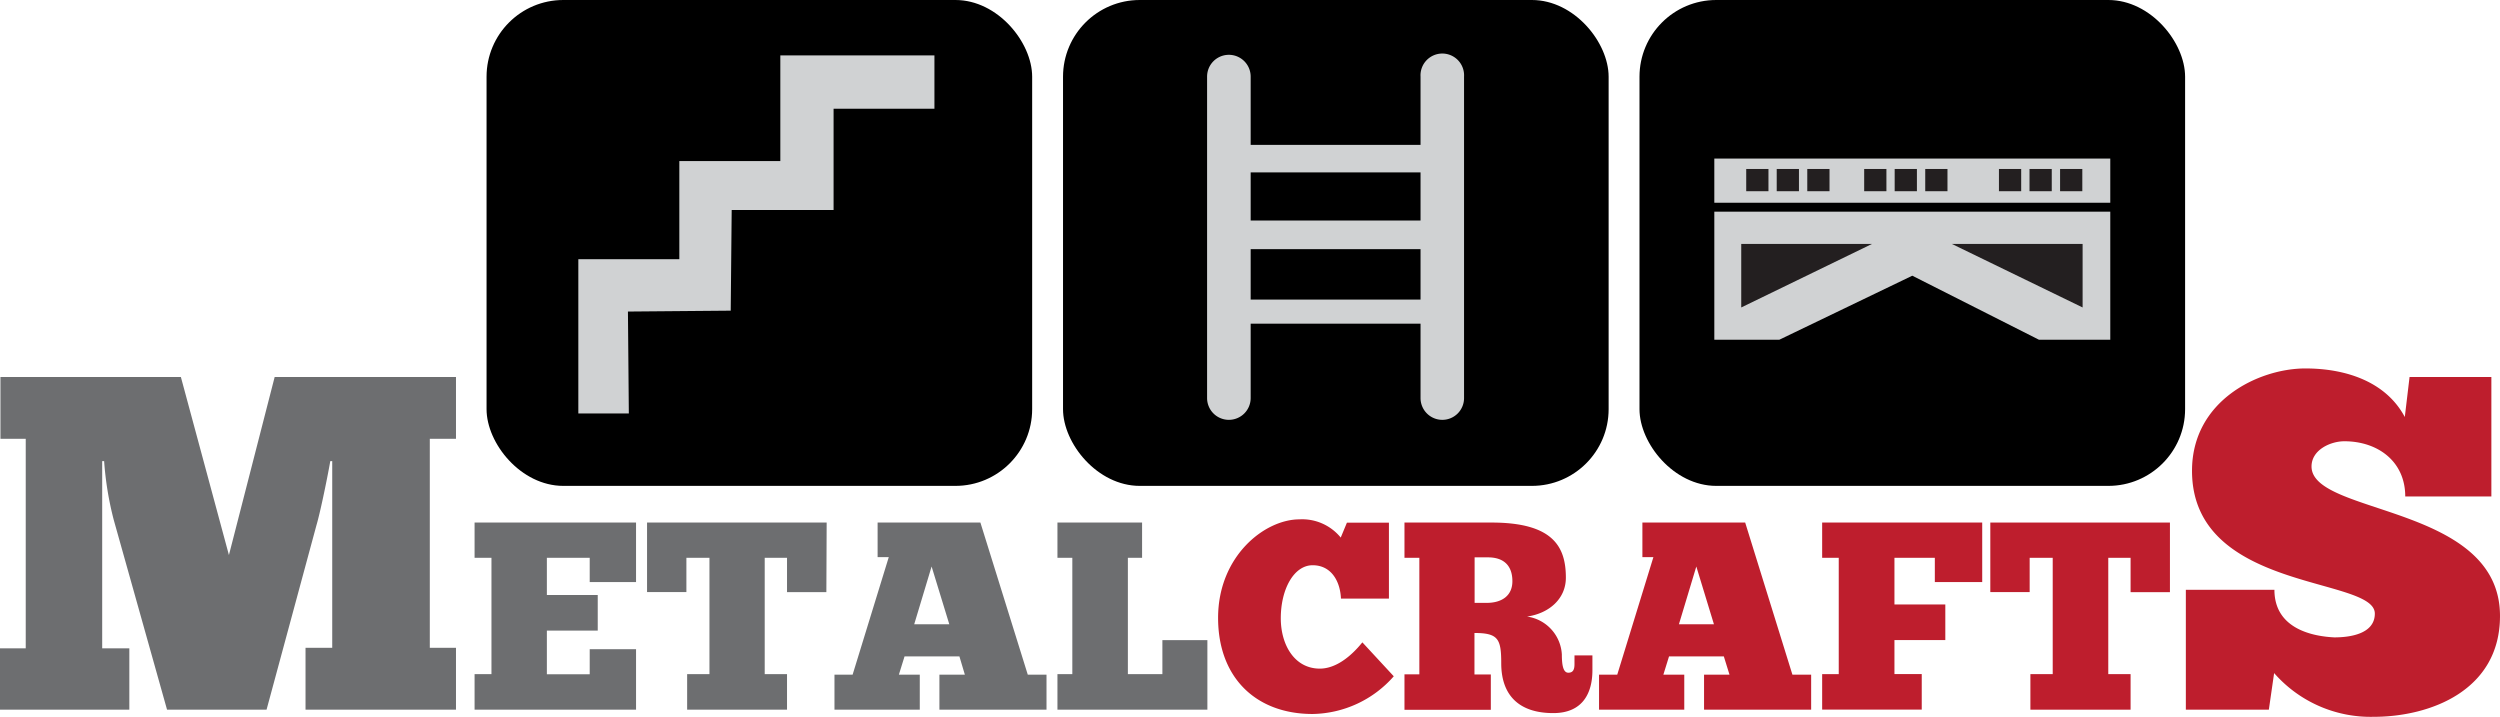
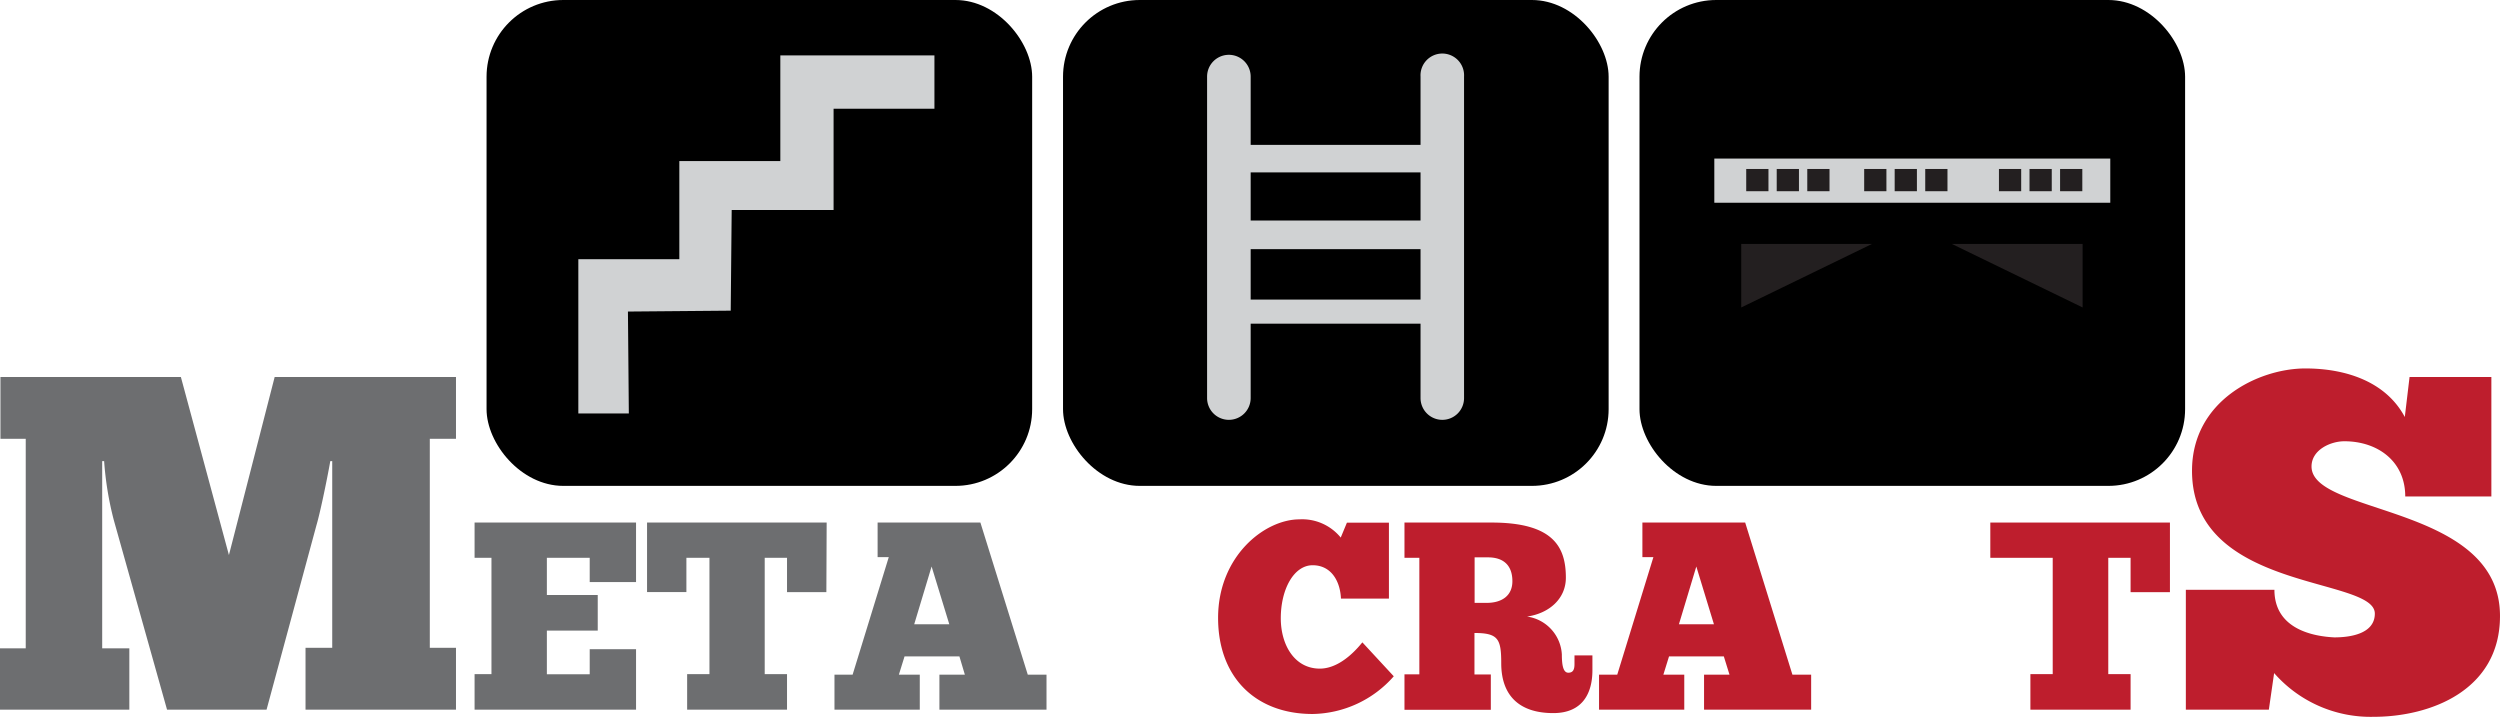
<svg xmlns="http://www.w3.org/2000/svg" width="336.14" height="96.38" viewBox="0 0 336.14 96.38">
  <defs>
    <style>
      .a {
        fill: #6d6e70;
      }

      .b {
        fill: #be1e2d;
      }

      .c {
        fill: #d0d2d3;
      }

      .d {
        fill: #231f20;
      }
    </style>
  </defs>
  <g>
    <g>
      <path class="a" d="M44.41,62c-.51,2.88-1.41,7.11-1.85,8.58L35.84,95.42H22.46L15.29,69.89A43.53,43.53,0,0,1,14,62h-.26V87.17h3.65v8.25H0V87.17H3.46V59H.06V50.69H24.32l6.46,23.94,6.15-23.94H61.31V59H57.79V87.1h3.52v8.32H41.08V87.1h3.59V62Z" />
      <path class="a" d="M85.52,70.26v8H79.29V75H73.53v5h6.84v4.79H73.53v5.87h5.76V87.29h6.23v8.13H63.81V90.64h2.27V75H63.81V70.26Z" />
      <path class="a" d="M111.11,79.62h-5.29V75h-3V90.64h3v4.78H92.39V90.64h3V75h-3.1v4.61H87V70.26h24.15Z" />
      <path class="a" d="M126.31,95.42V90.71h3.42L129,88.26h-7.38l-.76,2.45h2.81v4.71H112.2V90.71h2.44l4.86-15.8H118V70.26h13.82l6.37,20.45h2.52v4.71Zm1.33-11.48-2.38-7.77-2.34,7.77Z" />
-       <path class="a" d="M153.56,70.26V75h-1.91V90.64h4.64V86.07h6.05v9.35H142.18V90.64h2V75h-2V70.26Z" />
      <path class="b" d="M187.4,90.93A14.82,14.82,0,0,1,176.49,96c-7.63,0-12.71-4.9-12.71-12.92,0-8.28,6.23-13.25,10.95-13.25a6.69,6.69,0,0,1,5.54,2.45l.83-2h5.65V80.49H180.3C180.2,78.15,179,76,176.49,76s-4.28,3.2-4.28,7.13c0,3.56,1.83,6.77,5.25,6.77,3,0,5.4-3.17,5.72-3.53Z" />
      <path class="b" d="M200.54,70.26c8.35,0,10,3.31,10,7.42,0,2.81-2.23,4.79-5.22,5.22A5.45,5.45,0,0,1,210,88c0,1.55.22,2.45.87,2.45s.83-.44.83-1.15V88.12h2.41v2c0,3-1.26,5.76-5.26,5.76-4.71,0-7-2.49-7-6.7,0-3.27-.4-4.07-3.6-4.07v5.58h2.2v4.75H188.84V90.67h2V75h-2V70.26Zm-2.27,10.8h1.62c2.09,0,3.46-1,3.46-2.91,0-2.13-1.19-3.21-3.28-3.21h-1.8Z" />
      <path class="b" d="M229.12,95.42V90.71h3.42l-.76-2.45h-7.37l-.76,2.45h2.81v4.71H215V90.71h2.45l4.86-15.8h-1.48V70.26h13.82L241,90.71h2.52v4.71Zm1.33-11.48-2.37-7.77-2.34,7.77Z" />
-       <path class="b" d="M266.52,70.26v8h-6.37V75h-5.43v6.27h6.84v4.79h-6.84v4.57h3.67v4.78H245V90.64h2.23V75H245V70.26Z" />
-       <path class="b" d="M291.76,79.62h-5.29V75h-3V90.64h3v4.78H273V90.64H276V75H272.9v4.61h-5.29V70.26h24.15Z" />
+       <path class="b" d="M291.76,79.62h-5.29V75h-3V90.64h3v4.78H273V90.64H276V75H272.9h-5.29V70.26h24.15Z" />
      <path class="b" d="M293.9,79.3h11.91c0,5.37,5.37,6.27,8.06,6.4,2.24,0,5.44-.52,5.44-3.2,0-5-24.58-2.88-24.58-19.2,0-9.47,9-13.76,15.24-13.76,5.37,0,10.81,1.73,13.37,6.53l.64-5.38h11V66.75H323.4c0-4.73-3.71-7.42-8.19-7.42-1.85,0-4.41,1.15-4.41,3.39,0,6.59,25.34,5.06,25.34,20.1,0,10-9.34,13.56-17,13.56a17.24,17.24,0,0,1-13.37-5.88l-.71,4.92H293.9Z" />
    </g>
    <g>
      <g>
        <rect x="65.42" width="73.36" height="65.33" rx="10.32" />
        <polygon class="c" points="84.55 55.59 77.76 55.59 77.76 34.85 91.34 34.85 91.34 21.66 104.92 21.66 104.92 7.45 125.64 7.45 125.64 14.62 112.08 14.62 112.08 28.24 98.38 28.24 98.25 41.77 84.43 41.89 84.55 55.59" />
      </g>
      <g>
        <rect x="142.93" width="73.36" height="65.33" rx="10.32" />
        <g>
          <path class="c" d="M165.23,56.45a2.93,2.93,0,0,1-2.93-2.92V10.3a2.93,2.93,0,0,1,5.86,0V53.53A2.93,2.93,0,0,1,165.23,56.45Z" />
          <path class="c" d="M193.89,56.45A2.93,2.93,0,0,1,191,53.53V10.3a2.93,2.93,0,1,1,5.85,0V53.53A2.92,2.92,0,0,1,193.89,56.45Z" />
          <rect class="c" x="166.46" y="19.48" width="26.04" height="3.7" />
          <rect class="c" x="166.46" y="29.65" width="26.04" height="3.85" />
          <rect class="c" x="166.46" y="40.28" width="26.04" height="3.24" />
        </g>
      </g>
      <g>
        <rect x="220.44" width="73.36" height="65.33" rx="10.32" />
        <g>
-           <polygon class="c" points="283.74 45.68 274.15 45.68 257.12 37.07 239.24 45.68 230.5 45.68 230.5 28.46 283.74 28.46 283.74 45.68" />
          <polygon class="d" points="234.12 32.8 234.12 41.34 251.7 32.8 234.12 32.8" />
          <polygon class="d" points="280.02 32.8 280.02 41.34 262.44 32.8 280.02 32.8" />
          <rect class="c" x="230.5" y="21.32" width="53.24" height="5.94" />
          <rect class="d" x="234.79" y="22.72" width="2.99" height="2.99" />
          <rect class="d" x="238.89" y="22.72" width="2.99" height="2.99" />
          <rect class="d" x="243" y="22.72" width="2.99" height="2.99" />
          <rect class="d" x="250.65" y="22.72" width="2.99" height="2.99" />
          <rect class="d" x="254.75" y="22.72" width="2.99" height="2.99" />
          <rect class="d" x="258.86" y="22.72" width="2.99" height="2.99" />
          <rect class="d" x="268.77" y="22.72" width="2.99" height="2.99" />
          <rect class="d" x="272.88" y="22.72" width="2.99" height="2.99" />
          <rect class="d" x="276.99" y="22.72" width="2.99" height="2.99" />
        </g>
      </g>
    </g>
  </g>
</svg>